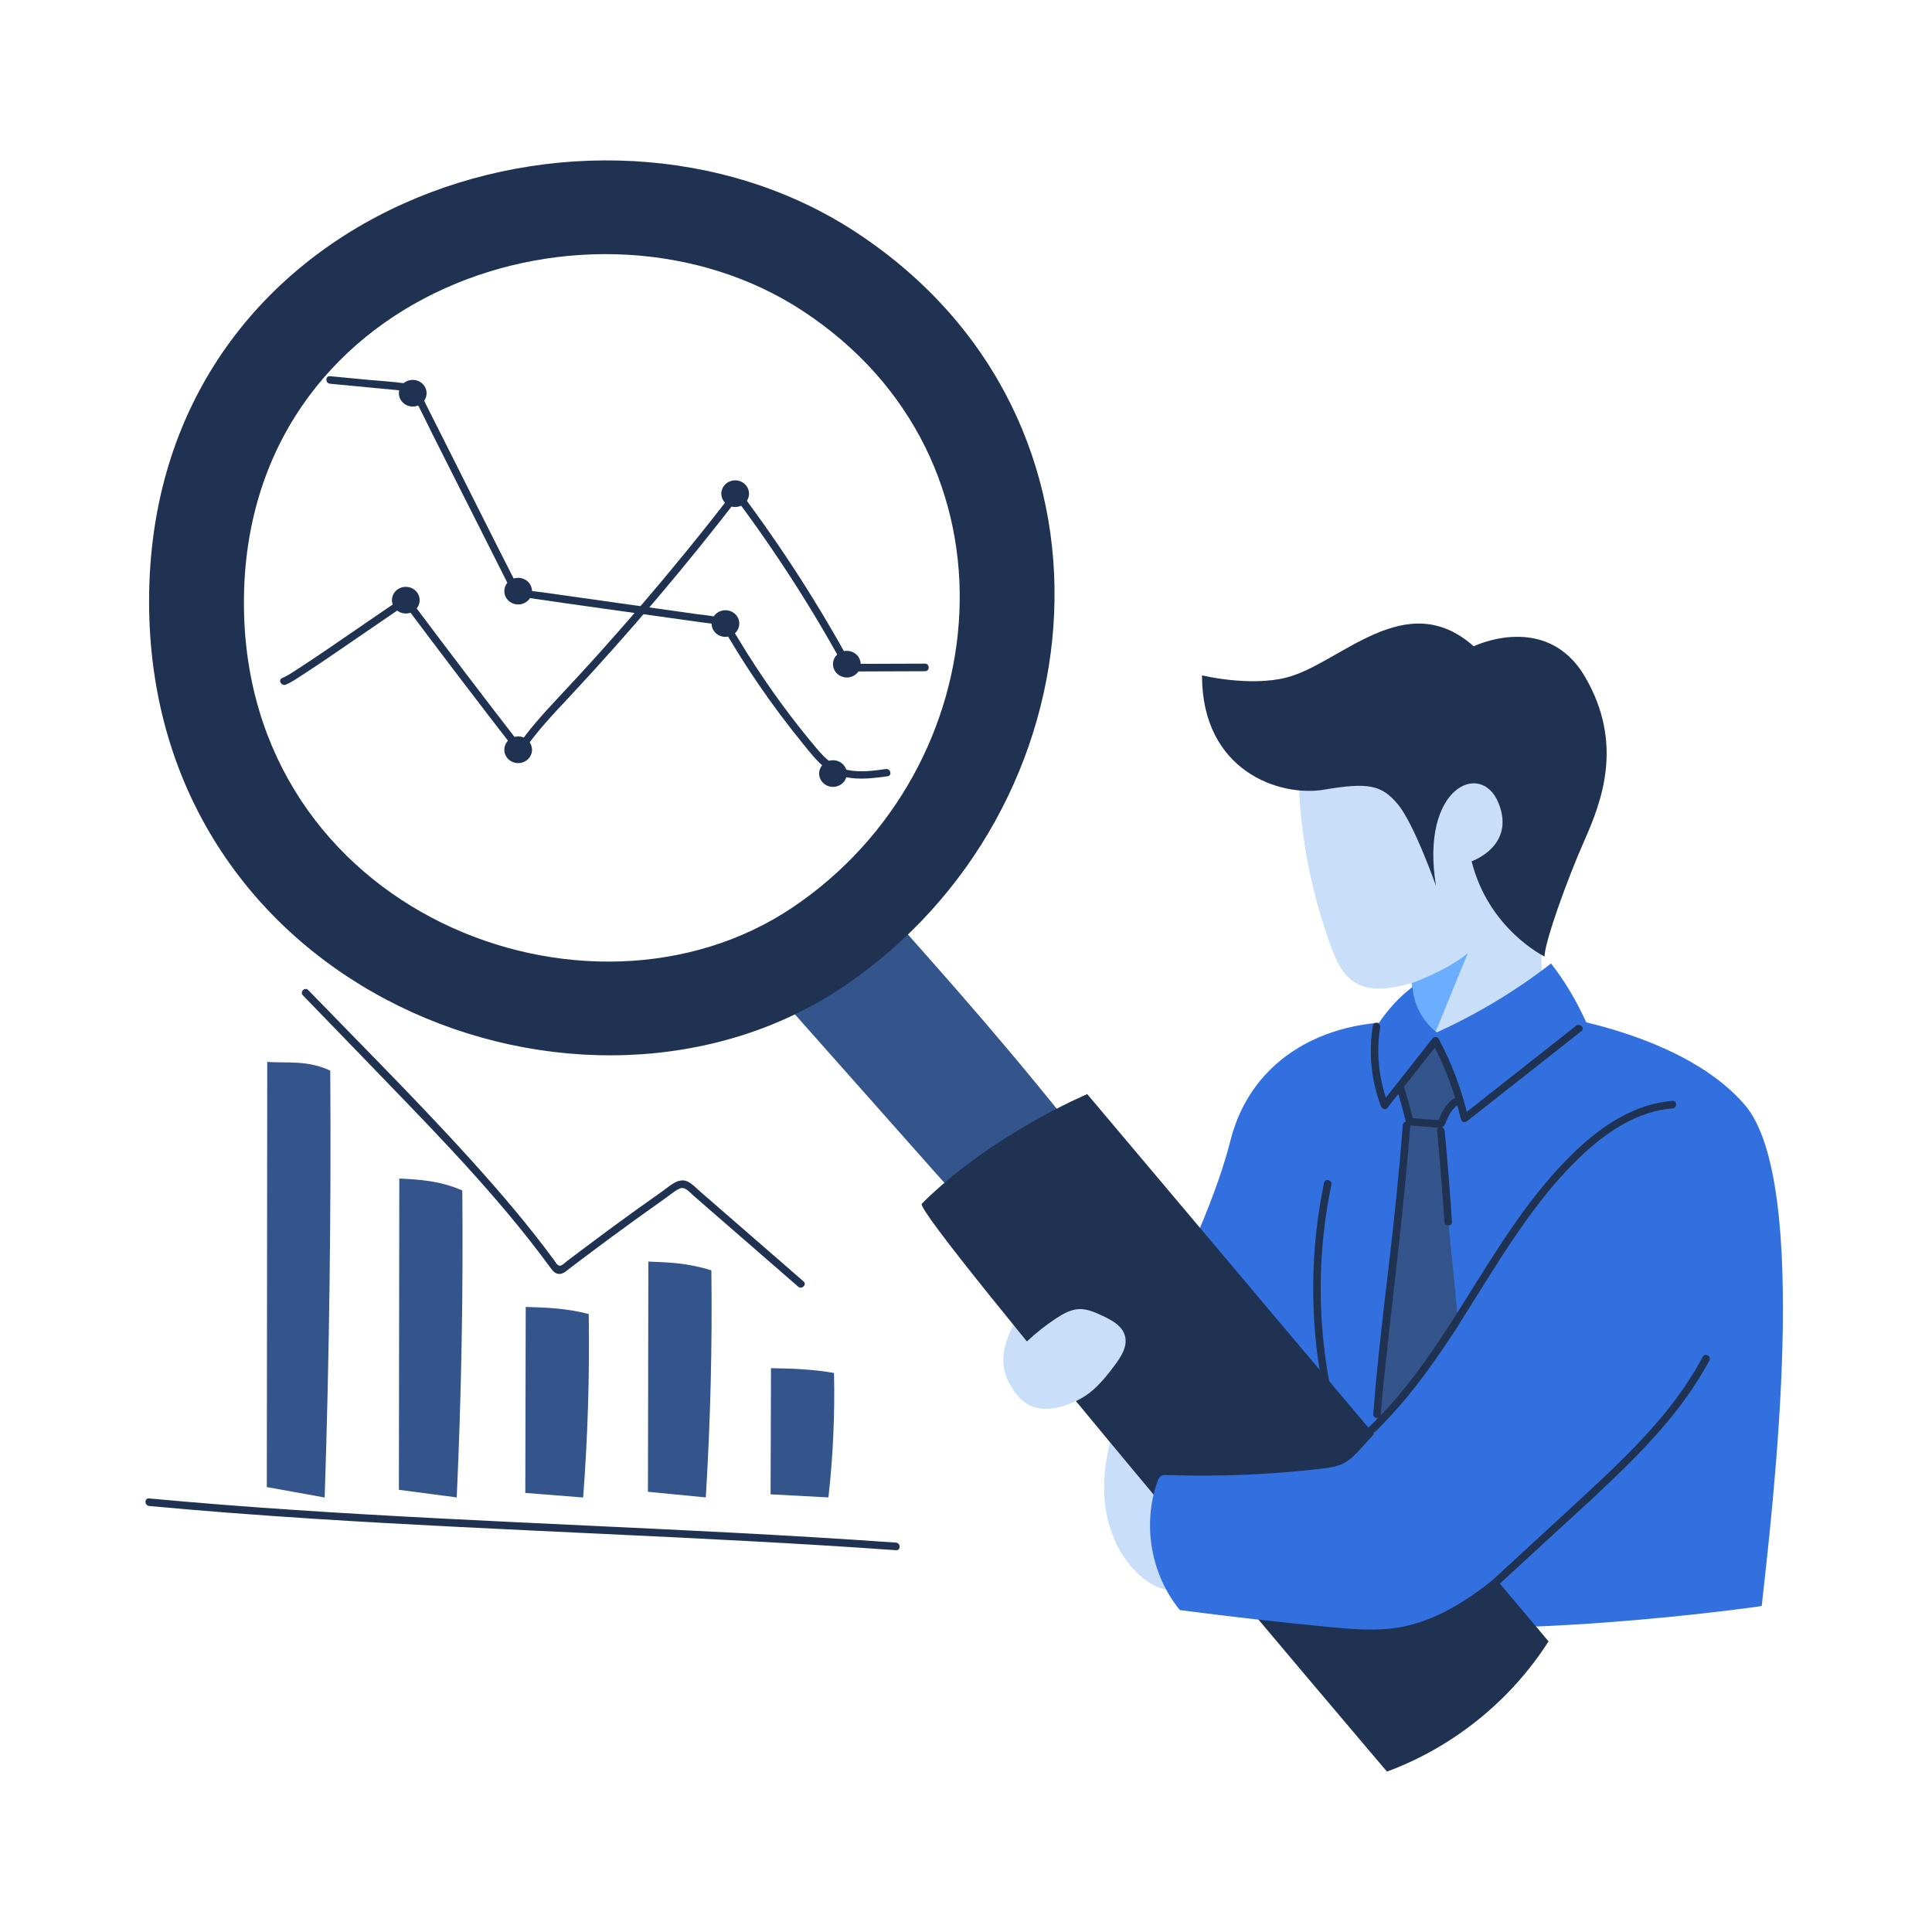
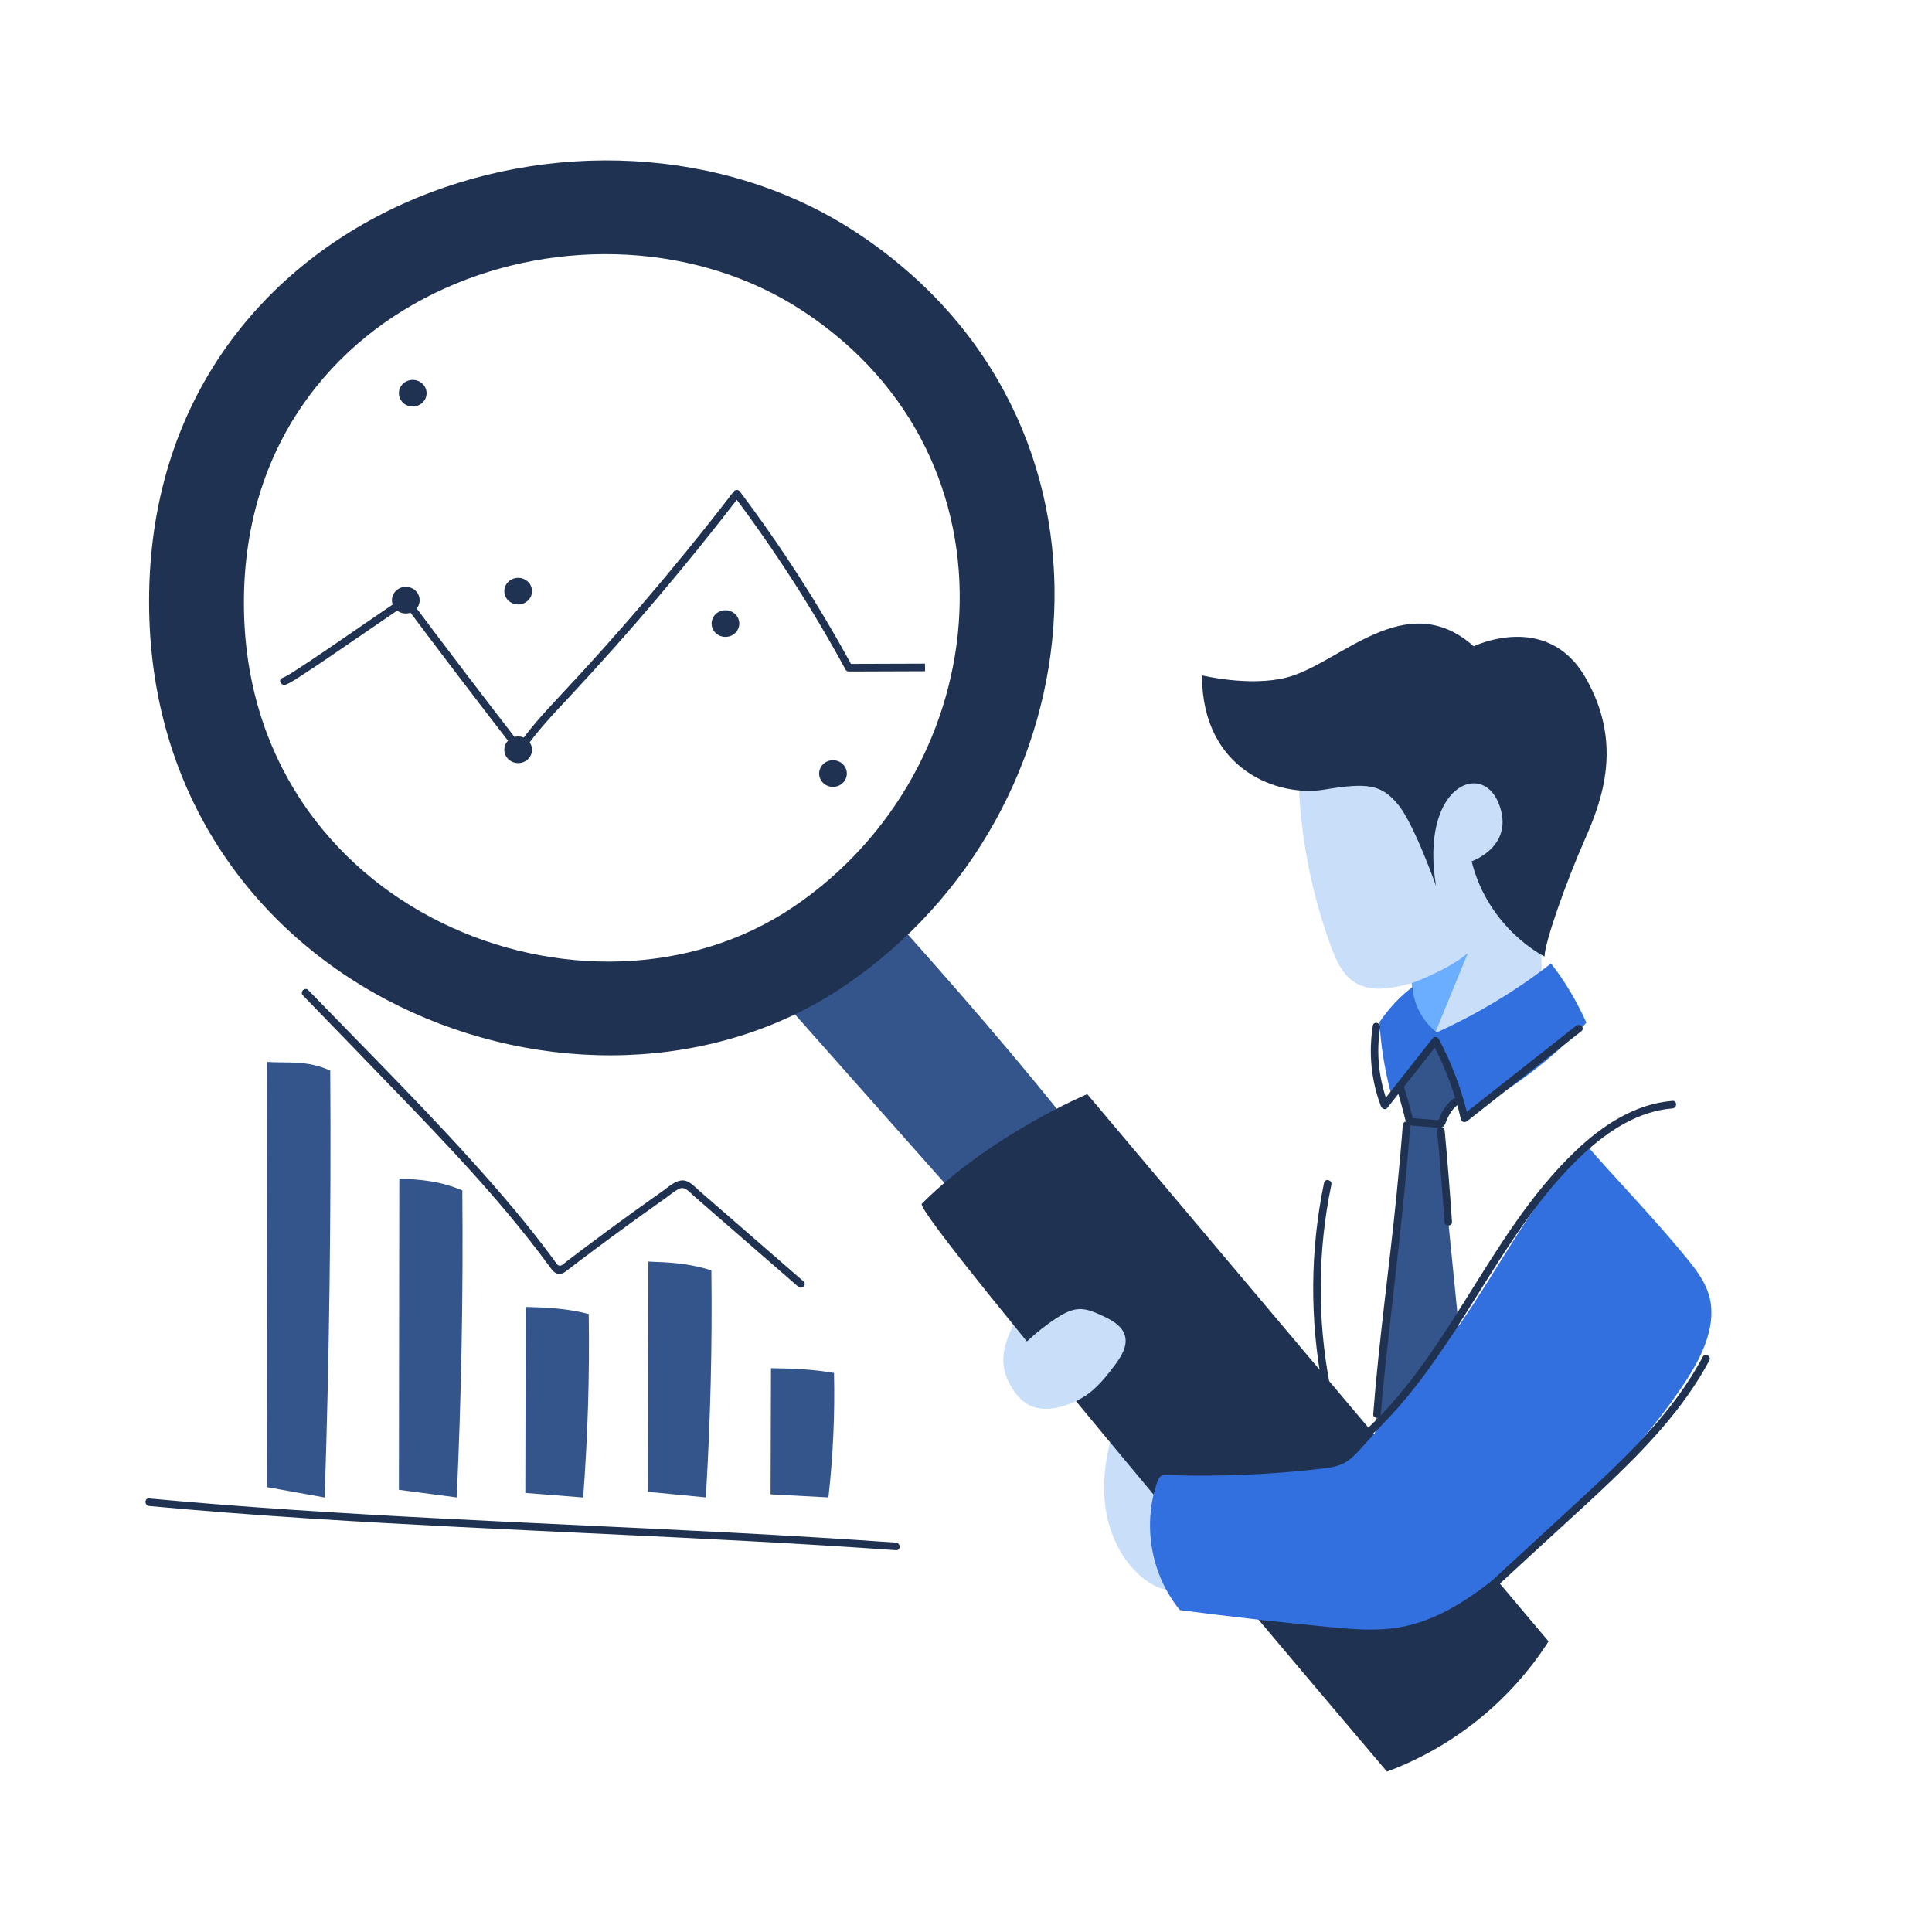
<svg xmlns="http://www.w3.org/2000/svg" width="430" height="430" viewBox="0 0 430 430" fill="none">
  <path d="M289.377 179.658C290.275 190.241 292.585 200.705 296.246 210.683C297.347 213.673 298.707 216.796 301.369 218.543C305.031 220.954 309.86 219.988 314.102 218.837C314.127 218.828 314.16 218.821 314.186 218.813C314.572 221.424 314.723 224.321 315.009 227.193C315.126 228.37 315.286 229.578 315.924 230.562C316.495 231.443 317.402 232.048 318.36 232.477C318.418 232.501 318.477 232.527 318.536 232.553C319.88 233.132 321.341 233.417 322.802 233.4C324.482 233.384 326.136 232.955 327.749 232.468C333.46 230.747 338.911 228.177 343.866 224.858C340.708 202.41 348.241 186.075 346.343 179.885C345.386 176.786 343.689 173.972 342.094 171.151C339.834 167.187 337.726 163.122 335.022 159.453C332.309 155.782 328.942 152.481 324.784 150.592C319.997 148.424 314.446 148.283 309.348 149.55C299.707 151.952 291.317 159.847 289.553 169.613C288.957 172.923 289.099 176.307 289.377 179.658Z" fill="#C9DEF8" />
  <path d="M328.001 143.841C328.001 143.841 344.252 135.946 352.819 150.711C361.385 165.475 356.548 178.224 352.659 187.017C348.762 195.802 343.765 209.76 343.765 212.893C343.765 212.893 331.327 206.846 327.531 191.695C327.531 191.695 337.391 188.327 333.527 178.735C329.664 169.145 315.991 175.242 319.611 197.179C319.611 197.179 314.748 183.363 311.12 179.013C307.492 174.672 304.544 174.091 294.676 175.754C284.808 177.418 267.525 171.647 267.525 150.315C267.525 150.315 278.14 152.894 286.337 150.794C298.288 147.738 312.817 130.369 328.001 143.841Z" fill="#203252" />
  <path d="M315.009 227.195C315.126 228.37 315.286 229.58 315.924 230.562C316.495 231.443 317.402 232.048 318.36 232.477L326.683 212.145C321.963 216.084 314.186 218.813 314.186 218.813C314.186 218.813 314.723 224.322 315.009 227.195Z" fill="#6BADFF" />
  <path d="M227.867 290.879C225.204 295.222 222.449 300.067 223.541 304.963C223.852 306.341 224.457 307.651 225.204 308.869C226.32 310.684 227.858 312.388 229.958 313.127C230.848 313.446 231.814 313.572 232.772 313.547C234.896 313.497 236.987 312.682 238.515 311.313C240.774 309.289 241.681 306.164 241.261 303.276C240.841 300.387 239.196 297.732 237.037 295.616C234.602 293.231 231.477 291.443 227.867 290.879ZM248.963 314.749C246.745 320.938 245.293 327.522 245.881 334.064C246.469 340.607 249.291 347.14 254.422 351.247C256.144 352.624 258.159 353.734 260.351 353.919C264.592 354.28 268.539 350.953 269.925 346.923C271.311 342.899 270.589 338.423 269.085 334.434C265.651 325.296 258.05 317.813 248.963 314.749Z" fill="#C9DEF8" />
  <path d="M169.288 217.159C185.975 235.971 202.663 254.792 219.359 273.605C221.156 272.429 222.76 271.522 224.364 270.606C225.733 269.825 227.11 269.045 228.42 268.162C233.569 264.702 237.625 259.797 242.773 256.346C227.228 236.341 211.346 218.259 194.096 199.086C185.361 204.511 177.057 210.617 169.288 217.159Z" fill="#34548C" />
-   <path d="M340.65 225.28C340.65 225.28 373.479 228.657 388.311 245.881C403.142 263.107 394.626 334.603 392.098 357.455C392.098 357.455 330.361 366.449 294.609 360.049L257.043 294.173C257.043 294.173 269.22 272.16 273.866 253.802C278.51 235.442 295.483 225.952 316.059 227.589L322.509 231.654L340.65 225.28Z" fill="#3170DE" />
  <path d="M327.85 239.65L320.224 250.601L327.631 325.004L303.368 345.076L313.136 249.636L310.776 236.752L316.361 229.664L322.156 230.311L327.85 239.65Z" fill="#34548C" />
  <path d="M309.944 244.63C308.34 239.044 307.357 233.284 307.03 227.489C309.113 224.449 311.548 221.794 314.379 219.67C314.639 223.65 316.688 227.371 319.779 229.782C328.832 225.658 337.399 220.527 345.209 214.438C348.384 218.477 350.912 222.86 353.087 227.615C345.134 236.038 335.727 243.085 325.465 248.384C324.591 242.404 322.584 236.593 319.502 231.377C315.378 234.87 312.59 239.658 309.944 244.63Z" fill="#3170DE" />
  <path d="M205.158 267.91C220.569 252.499 241.984 243.512 241.984 243.512L344.655 365.315C336.232 378.525 323.39 388.872 308.693 394.297C308.693 394.297 203.032 270.034 205.158 267.91ZM190.469 51.659C254.011 93.307 245.538 180.55 187.806 219.526C130.075 258.503 33.182 220.887 33.182 133.846C33.182 46.023 131.579 13.059 190.469 51.659ZM176.527 201.882C222.164 171.068 228.866 102.1 178.627 69.178C132.075 38.666 54.288 64.718 54.288 134.148C54.288 202.957 130.89 232.696 176.527 201.882Z" fill="#203252" />
  <path d="M185.623 305.577C185.834 314.824 185.414 324.08 184.38 333.276C180.089 333.048 175.797 332.813 171.506 332.586C171.539 323.231 171.565 313.867 171.598 304.51C176.057 304.595 180.517 304.687 185.623 305.577ZM158.328 282.742C158.539 299.614 158.119 316.504 157.085 333.276C152.794 332.856 148.502 332.436 144.211 332.024C144.244 314.942 144.27 297.868 144.303 280.786C148.762 280.953 153.222 281.112 158.328 282.742ZM131.033 292.459C131.244 306.09 130.824 319.737 129.79 333.292C125.499 332.956 121.207 332.611 116.916 332.275C116.949 318.477 116.975 304.678 117.008 290.879C121.467 291.014 125.927 291.14 131.033 292.459ZM102.898 264.955C103.109 287.765 102.689 310.608 101.655 333.276C97.364 332.712 93.073 332.142 88.781 331.579C88.814 308.492 88.84 285.395 88.873 262.309C93.332 262.526 97.793 262.754 102.898 264.955ZM73.503 238.28C73.714 269.438 73.294 302.319 72.261 333.292C67.969 332.519 63.678 331.746 59.386 330.974C59.419 299.429 59.445 267.884 59.478 236.349C63.939 236.643 68.415 235.921 73.503 238.28Z" fill="#34548C" />
  <path d="M353.121 254.893C342.959 264.887 336.105 277.661 328.337 289.612C320.745 301.285 312.178 312.313 302.738 322.55C301.672 323.71 300.563 324.877 299.178 325.616C297.641 326.43 295.877 326.674 294.147 326.876C282.733 328.219 271.228 328.689 259.747 328.295C259.318 328.278 258.866 328.269 258.487 328.471C257.974 328.748 257.732 329.337 257.547 329.882C254.288 339.339 256.085 350.374 262.602 358.353C273.681 359.797 284.775 361.057 295.894 362.125C301.076 362.619 306.333 363.073 311.464 362.19C321.904 360.386 330.554 353.331 338.558 346.402C352.23 334.569 365.735 322.165 375.486 306.938C379.114 301.27 382.288 294.424 380.281 287.991C379.366 285.06 377.451 282.557 375.519 280.172C368.288 271.287 360.226 263.064 353.121 254.893Z" fill="#3170DE" />
  <path d="M232.772 313.555C236.467 313.555 240.447 311.64 242.606 309.918C244.764 308.197 246.503 306.014 248.149 303.797C249.552 301.906 250.979 299.638 250.392 297.364C249.787 295.029 247.343 293.743 245.141 292.744C243.596 292.039 241.975 291.325 240.279 291.358C238.382 291.4 236.643 292.383 235.055 293.423C232.796 294.911 230.672 296.59 228.69 298.439C227.959 299.118 227.212 299.882 226.984 300.857C226.733 301.94 227.177 303.057 227.665 304.056C229.345 307.441 229.395 311.061 232.772 313.555Z" fill="#C9DEF8" />
  <path d="M351.978 229.488C343.504 236.165 335.03 242.833 326.556 249.509C326.086 249.879 325.313 249.803 325.154 249.132C323.776 243.176 321.643 237.449 318.763 232.058C319.199 232.117 319.644 232.176 320.081 232.242C316.31 237.029 312.531 241.816 308.76 246.604C308.323 247.15 307.551 246.738 307.358 246.225C305.174 240.498 304.578 234.308 305.552 228.261C305.728 227.195 307.349 227.623 307.181 228.681C306.249 234.443 306.904 240.339 308.978 245.789C308.508 245.663 308.046 245.537 307.576 245.411C311.347 240.624 315.126 235.836 318.897 231.049C319.233 230.622 319.989 230.798 320.216 231.234C323.155 236.744 325.364 242.615 326.766 248.703C326.296 248.577 325.834 248.451 325.364 248.325C333.838 241.649 342.312 234.981 350.786 228.303C351.634 227.632 352.827 228.825 351.978 229.488Z" fill="#203252" />
  <path d="M324.499 245.847C323.651 246.493 323.004 247.292 322.5 248.232C322.248 248.693 322.03 249.172 321.845 249.659C321.669 250.114 321.517 250.591 321.064 250.843C320.585 251.113 319.997 250.987 319.477 250.945C318.838 250.893 318.2 250.835 317.57 250.785C316.294 250.676 315.025 250.575 313.749 250.466C313.379 250.432 313.027 250.231 312.934 249.844C312.321 247.266 311.616 244.704 310.818 242.169C310.49 241.135 312.12 240.707 312.439 241.732C313.237 244.267 313.942 246.821 314.555 249.407C314.286 249.198 314.009 248.996 313.74 248.786C314.933 248.887 316.126 248.987 317.327 249.089C317.881 249.139 318.444 249.181 318.998 249.231C319.317 249.257 319.636 249.29 319.955 249.307C320.09 249.324 320.216 249.333 320.35 249.333C320.148 249.525 320.081 249.568 320.14 249.457C320.081 249.416 320.636 248.232 320.694 248.106C320.887 247.686 321.106 247.266 321.349 246.872C321.879 246.023 322.525 245.259 323.323 244.646C323.684 244.369 324.163 244.302 324.507 244.654C324.801 244.948 324.86 245.577 324.499 245.847Z" fill="#203252" />
  <path d="M321.543 251.668C322.173 258.411 322.71 265.172 323.164 271.933C323.24 273.017 321.551 273.017 321.484 271.942C321.031 265.181 320.493 258.429 319.863 251.676C319.763 250.593 321.442 250.601 321.543 251.668ZM313.892 250.392C312.532 268.288 310.247 286.093 308.349 303.931C307.963 307.535 307.593 311.138 307.316 314.74C307.232 315.815 305.553 315.824 305.637 314.749C306.88 298.473 309.189 282.272 310.818 266.03C311.339 260.822 311.818 255.615 312.213 250.4C312.297 249.325 313.976 249.308 313.892 250.392ZM328.27 355.296C335.929 348.241 343.58 341.186 351.24 334.131C357.925 327.967 364.61 321.743 370.388 314.706C373.647 310.734 376.569 306.501 378.988 301.966C379.5 301.009 380.953 301.856 380.441 302.806C376.158 310.826 370.287 317.856 363.938 324.322C357.119 331.259 349.812 337.726 342.665 344.318C338.256 348.376 333.855 352.439 329.446 356.497C328.656 357.227 327.472 356.034 328.27 355.296Z" fill="#203252" />
-   <path d="M372.244 246.695C364.668 247.292 358.034 251.635 352.583 256.656C347.577 261.275 343.252 266.591 339.313 272.134C331.41 283.254 324.96 295.356 316.806 306.299C312.279 312.372 307.231 318.057 301.302 322.794C300.471 323.457 299.278 322.274 300.126 321.601C311.019 312.91 318.712 301.176 326.035 289.502C333.367 277.812 340.582 265.769 350.651 256.177C356.597 250.508 363.845 245.679 372.235 245.015C373.319 244.932 373.319 246.612 372.244 246.695ZM294.348 308.667C291.476 293.667 291.585 278.197 294.692 263.249C294.911 262.19 296.54 262.618 296.322 263.669C293.273 278.323 293.155 293.525 295.977 308.23C296.17 309.296 294.55 309.733 294.348 308.667ZM199.43 345.025C177.904 343.488 156.345 342.439 134.786 341.423C112.967 340.389 91.148 339.399 69.355 337.996C57.286 337.215 45.226 336.307 33.19 335.182C32.124 335.082 32.106 333.402 33.181 333.502C54.666 335.51 76.207 336.829 97.757 337.946C119.569 339.079 141.395 339.995 163.206 341.136C175.284 341.775 187.361 342.481 199.421 343.338C200.487 343.421 200.505 345.101 199.43 345.025ZM177.652 286.371C169.9 279.626 162.14 272.891 154.389 266.147C153.557 265.425 152.456 263.988 151.248 264.543C150.106 265.072 149.064 266.005 148.039 266.726C146.024 268.147 144.024 269.574 142.026 271.01C137.869 274.009 133.737 277.049 129.646 280.139C128.664 280.877 127.69 281.617 126.715 282.365C125.96 282.944 125.128 283.758 124.086 283.49C123.264 283.28 122.776 282.524 122.306 281.887C121.534 280.844 120.761 279.802 119.98 278.77C117.057 274.932 114 271.195 110.868 267.533C104.586 260.193 97.96 253.155 91.266 246.201C83.338 237.953 75.367 229.756 67.414 221.535C66.667 220.762 67.86 219.578 68.606 220.359C82.448 234.661 96.641 248.712 109.75 263.695C112.925 267.322 116.024 271.019 119.014 274.814C120.467 276.662 121.903 278.535 123.298 280.433C123.625 280.877 123.945 281.593 124.498 281.702C125.02 281.802 125.775 281.004 126.186 280.685C127.17 279.937 128.151 279.19 129.143 278.451C133.182 275.402 137.256 272.404 141.362 269.448C143.412 267.97 145.477 266.5 147.544 265.048C149.064 263.98 150.996 262.041 153.002 262.956C154.095 263.46 155.002 264.476 155.892 265.248C156.941 266.156 157.992 267.072 159.033 267.977C161.233 269.892 163.433 271.807 165.634 273.714C170.035 277.543 174.435 281.365 178.837 285.195C179.668 285.9 178.467 287.085 177.652 286.371ZM205.895 149.392C200.235 149.408 194.583 149.434 188.923 149.451C188.628 149.451 188.334 149.29 188.192 149.031C180.844 135.526 172.512 122.575 163.274 110.288C163.761 110.288 164.248 110.288 164.727 110.288C152.818 125.767 140.187 140.691 126.85 154.968C123.172 158.906 119.425 162.812 116.402 167.297C116.133 167.7 115.436 167.926 115.075 167.465C106.484 156.38 97.984 145.217 89.586 133.989C89.965 134.089 90.35 134.199 90.728 134.299C85.017 138.179 79.348 142.118 73.637 145.998C71.555 147.418 69.472 148.829 67.355 150.189C66.162 150.962 64.944 151.819 63.627 152.373C62.644 152.793 61.795 151.331 62.794 150.911C64.113 150.357 65.323 149.501 66.524 148.728C68.641 147.367 70.723 145.956 72.806 144.537C78.516 140.657 84.185 136.718 89.897 132.838C90.3 132.561 90.787 132.813 91.04 133.149C99.353 144.259 107.761 155.305 116.259 166.281C115.815 166.34 115.378 166.39 114.932 166.449C117.569 162.543 120.727 159.041 123.945 155.606C127.253 152.062 130.554 148.5 133.787 144.89C140.305 137.625 146.653 130.209 152.818 122.634C156.362 118.284 159.839 113.891 163.257 109.44C163.668 108.902 164.307 108.894 164.71 109.44C173.948 121.727 182.28 134.677 189.628 148.182C189.385 148.039 189.141 147.897 188.897 147.762C194.558 147.745 200.211 147.721 205.871 147.704C206.97 147.712 206.97 149.392 205.895 149.392Z" fill="#203252" />
-   <path d="M197.565 172.765C192.962 173.42 187.822 173.999 183.849 171.035C181.825 169.523 180.263 167.423 178.676 165.484C176.988 163.409 175.342 161.302 173.739 159.167C170.463 154.8 167.372 150.291 164.475 145.662C163.785 144.563 163.106 143.454 162.442 142.337C161.805 141.262 161.208 139.944 160.049 139.331C158.965 138.751 157.588 138.718 156.395 138.55C154.883 138.34 153.372 138.121 151.86 137.911C140.312 136.282 128.756 134.72 117.225 133.015C116.242 132.872 115.26 132.662 114.487 131.999C113.597 131.243 113.127 130.126 112.614 129.101C111.295 126.481 109.977 123.869 108.658 121.249C106.022 116.017 103.385 110.784 100.747 105.552C99.303 102.688 97.858 99.824 96.413 96.952C94.97 94.08 93.608 91.132 92.054 88.319C91.257 86.874 89.804 86.966 88.343 86.824C86.688 86.664 85.034 86.504 83.38 86.353C80.07 86.034 76.762 85.723 73.444 85.404C72.377 85.303 72.36 83.624 73.435 83.725C76.334 84.002 79.23 84.279 82.129 84.556C84.883 84.816 87.688 84.951 90.426 85.362C93.07 85.757 93.784 87.999 94.868 90.141C96.187 92.761 97.505 95.373 98.824 97.994C104.031 108.332 109.188 118.704 114.453 129.017C114.99 130.067 115.504 130.932 116.713 131.226C118.089 131.562 119.551 131.655 120.955 131.856C123.843 132.268 126.724 132.671 129.613 133.082C135.383 133.897 141.16 134.712 146.931 135.535C149.752 135.929 152.565 136.332 155.388 136.727C157.655 137.046 160.401 137.03 162.098 138.81C162.845 139.599 163.358 140.582 163.912 141.506C164.643 142.732 165.389 143.95 166.155 145.168C167.607 147.477 169.11 149.762 170.655 152.012C174.15 157.085 177.878 161.998 181.86 166.692C183.707 168.877 185.664 170.707 188.536 171.345C191.35 171.967 194.323 171.564 197.145 171.16C198.194 170.992 198.64 172.613 197.565 172.765ZM163.626 112.842C161.925 112.842 160.545 111.515 160.545 109.877C160.545 108.24 161.925 106.913 163.626 106.913C165.329 106.913 166.709 108.24 166.709 109.877C166.709 111.515 165.329 112.842 163.626 112.842ZM188.477 150.787C186.775 150.787 185.396 149.458 185.396 147.821C185.396 146.184 186.775 144.857 188.477 144.857C190.18 144.857 191.559 146.184 191.559 147.821C191.559 149.458 190.18 150.787 188.477 150.787Z" fill="#203252" />
+   <path d="M372.244 246.695C364.668 247.292 358.034 251.635 352.583 256.656C347.577 261.275 343.252 266.591 339.313 272.134C331.41 283.254 324.96 295.356 316.806 306.299C312.279 312.372 307.231 318.057 301.302 322.794C300.471 323.457 299.278 322.274 300.126 321.601C311.019 312.91 318.712 301.176 326.035 289.502C333.367 277.812 340.582 265.769 350.651 256.177C356.597 250.508 363.845 245.679 372.235 245.015C373.319 244.932 373.319 246.612 372.244 246.695ZM294.348 308.667C291.476 293.667 291.585 278.197 294.692 263.249C294.911 262.19 296.54 262.618 296.322 263.669C293.273 278.323 293.155 293.525 295.977 308.23C296.17 309.296 294.55 309.733 294.348 308.667ZM199.43 345.025C177.904 343.488 156.345 342.439 134.786 341.423C112.967 340.389 91.148 339.399 69.355 337.996C57.286 337.215 45.226 336.307 33.19 335.182C32.124 335.082 32.106 333.402 33.181 333.502C54.666 335.51 76.207 336.829 97.757 337.946C119.569 339.079 141.395 339.995 163.206 341.136C175.284 341.775 187.361 342.481 199.421 343.338C200.487 343.421 200.505 345.101 199.43 345.025ZM177.652 286.371C169.9 279.626 162.14 272.891 154.389 266.147C153.557 265.425 152.456 263.988 151.248 264.543C150.106 265.072 149.064 266.005 148.039 266.726C146.024 268.147 144.024 269.574 142.026 271.01C137.869 274.009 133.737 277.049 129.646 280.139C128.664 280.877 127.69 281.617 126.715 282.365C125.96 282.944 125.128 283.758 124.086 283.49C123.264 283.28 122.776 282.524 122.306 281.887C121.534 280.844 120.761 279.802 119.98 278.77C117.057 274.932 114 271.195 110.868 267.533C104.586 260.193 97.96 253.155 91.266 246.201C83.338 237.953 75.367 229.756 67.414 221.535C66.667 220.762 67.86 219.578 68.606 220.359C82.448 234.661 96.641 248.712 109.75 263.695C112.925 267.322 116.024 271.019 119.014 274.814C120.467 276.662 121.903 278.535 123.298 280.433C123.625 280.877 123.945 281.593 124.498 281.702C125.02 281.802 125.775 281.004 126.186 280.685C127.17 279.937 128.151 279.19 129.143 278.451C133.182 275.402 137.256 272.404 141.362 269.448C143.412 267.97 145.477 266.5 147.544 265.048C149.064 263.98 150.996 262.041 153.002 262.956C154.095 263.46 155.002 264.476 155.892 265.248C156.941 266.156 157.992 267.072 159.033 267.977C161.233 269.892 163.433 271.807 165.634 273.714C170.035 277.543 174.435 281.365 178.837 285.195C179.668 285.9 178.467 287.085 177.652 286.371ZM205.895 149.392C200.235 149.408 194.583 149.434 188.923 149.451C188.628 149.451 188.334 149.29 188.192 149.031C180.844 135.526 172.512 122.575 163.274 110.288C163.761 110.288 164.248 110.288 164.727 110.288C152.818 125.767 140.187 140.691 126.85 154.968C123.172 158.906 119.425 162.812 116.402 167.297C116.133 167.7 115.436 167.926 115.075 167.465C106.484 156.38 97.984 145.217 89.586 133.989C89.965 134.089 90.35 134.199 90.728 134.299C85.017 138.179 79.348 142.118 73.637 145.998C71.555 147.418 69.472 148.829 67.355 150.189C66.162 150.962 64.944 151.819 63.627 152.373C62.644 152.793 61.795 151.331 62.794 150.911C64.113 150.357 65.323 149.501 66.524 148.728C68.641 147.367 70.723 145.956 72.806 144.537C78.516 140.657 84.185 136.718 89.897 132.838C90.3 132.561 90.787 132.813 91.04 133.149C99.353 144.259 107.761 155.305 116.259 166.281C115.815 166.34 115.378 166.39 114.932 166.449C117.569 162.543 120.727 159.041 123.945 155.606C127.253 152.062 130.554 148.5 133.787 144.89C140.305 137.625 146.653 130.209 152.818 122.634C156.362 118.284 159.839 113.891 163.257 109.44C163.668 108.902 164.307 108.894 164.71 109.44C173.948 121.727 182.28 134.677 189.628 148.182C189.385 148.039 189.141 147.897 188.897 147.762C194.558 147.745 200.211 147.721 205.871 147.704Z" fill="#203252" />
  <path d="M185.396 175.133C183.693 175.133 182.313 173.806 182.313 172.169C182.313 170.531 183.693 169.204 185.396 169.204C187.097 169.204 188.478 170.531 188.478 172.169C188.478 173.806 187.097 175.133 185.396 175.133ZM161.459 141.749C159.758 141.749 158.378 140.422 158.378 138.785C158.378 137.147 159.758 135.82 161.459 135.82C163.162 135.82 164.542 137.147 164.542 138.785C164.542 140.422 163.162 141.749 161.459 141.749ZM115.327 169.841C113.626 169.841 112.246 168.514 112.246 166.877C112.246 165.239 113.626 163.912 115.327 163.912C117.03 163.912 118.41 165.239 118.41 166.877C118.41 168.514 117.03 169.841 115.327 169.841ZM90.317 136.541C88.614 136.541 87.234 135.214 87.234 133.577C87.234 131.939 88.614 130.612 90.317 130.612C92.019 130.612 93.399 131.939 93.399 133.577C93.399 135.214 92.019 136.541 90.317 136.541ZM91.862 90.484C90.159 90.484 88.779 89.157 88.779 87.52C88.779 85.882 90.159 84.555 91.862 84.555C93.564 84.555 94.944 85.882 94.944 87.52C94.944 89.157 93.564 90.484 91.862 90.484ZM115.327 134.535C113.626 134.535 112.246 133.208 112.246 131.571C112.246 129.933 113.626 128.606 115.327 128.606C117.03 128.606 118.41 129.933 118.41 131.571C118.41 133.208 117.03 134.535 115.327 134.535Z" fill="#203252" />
</svg>